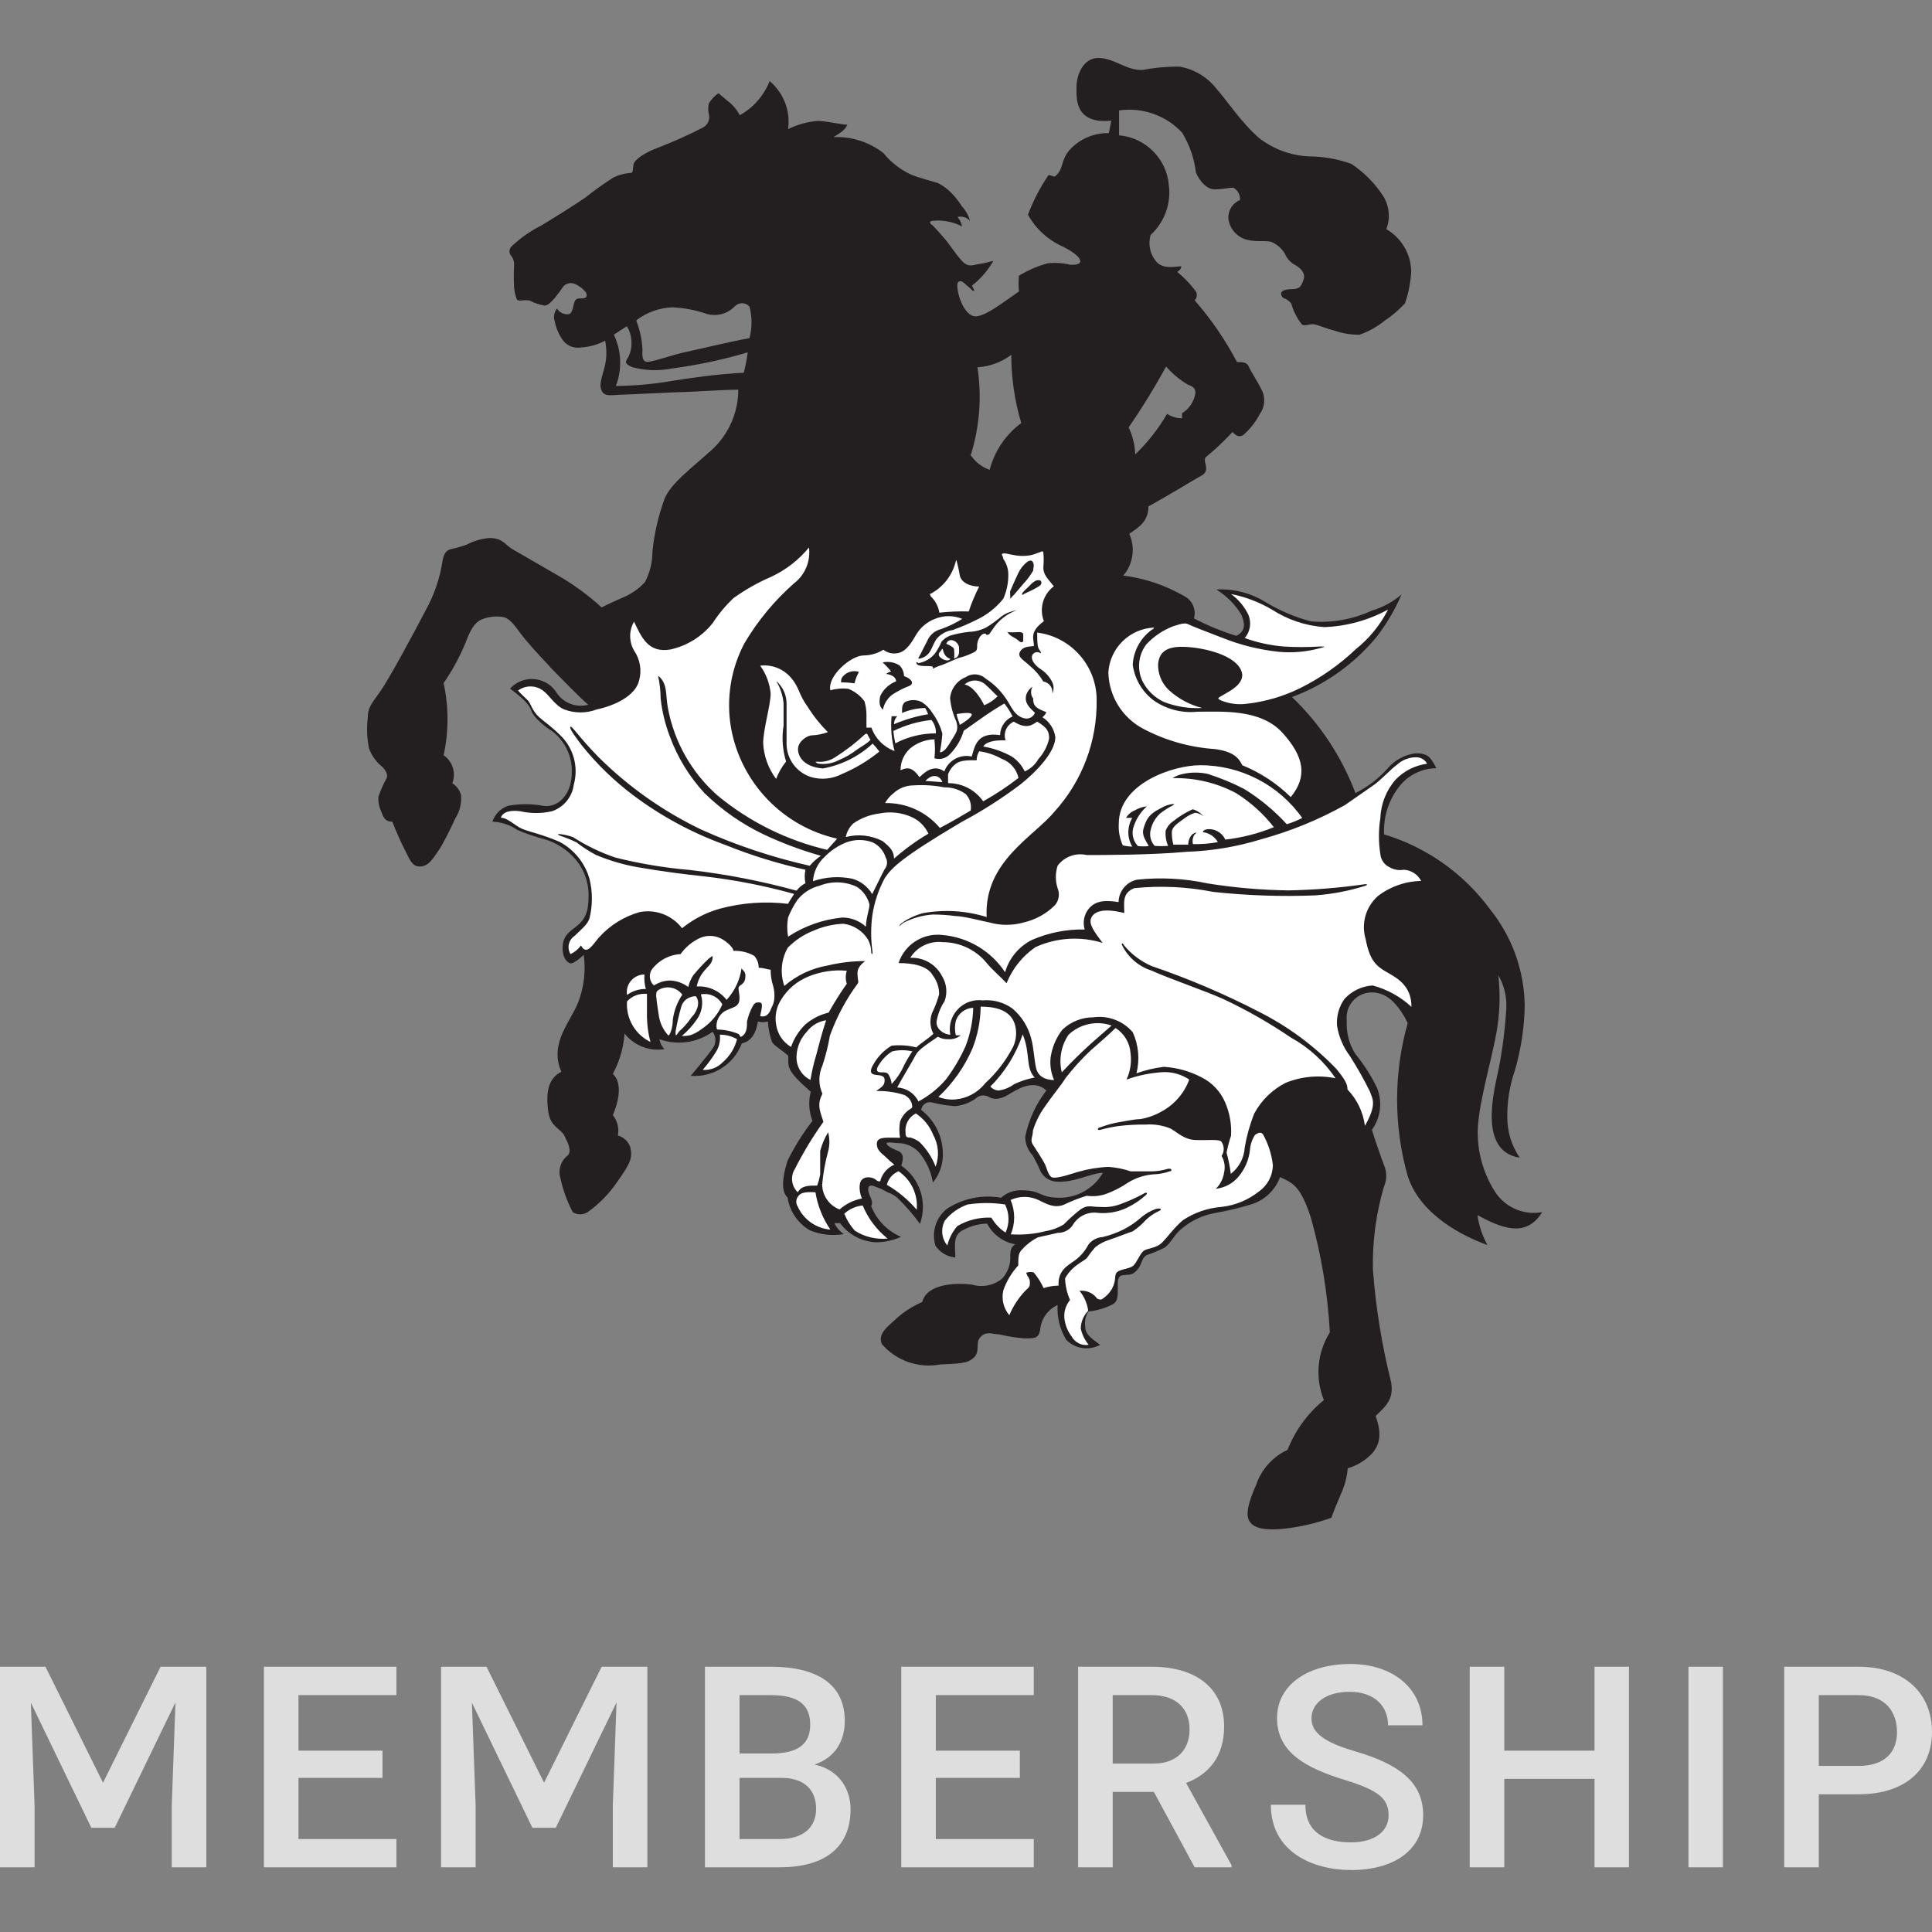
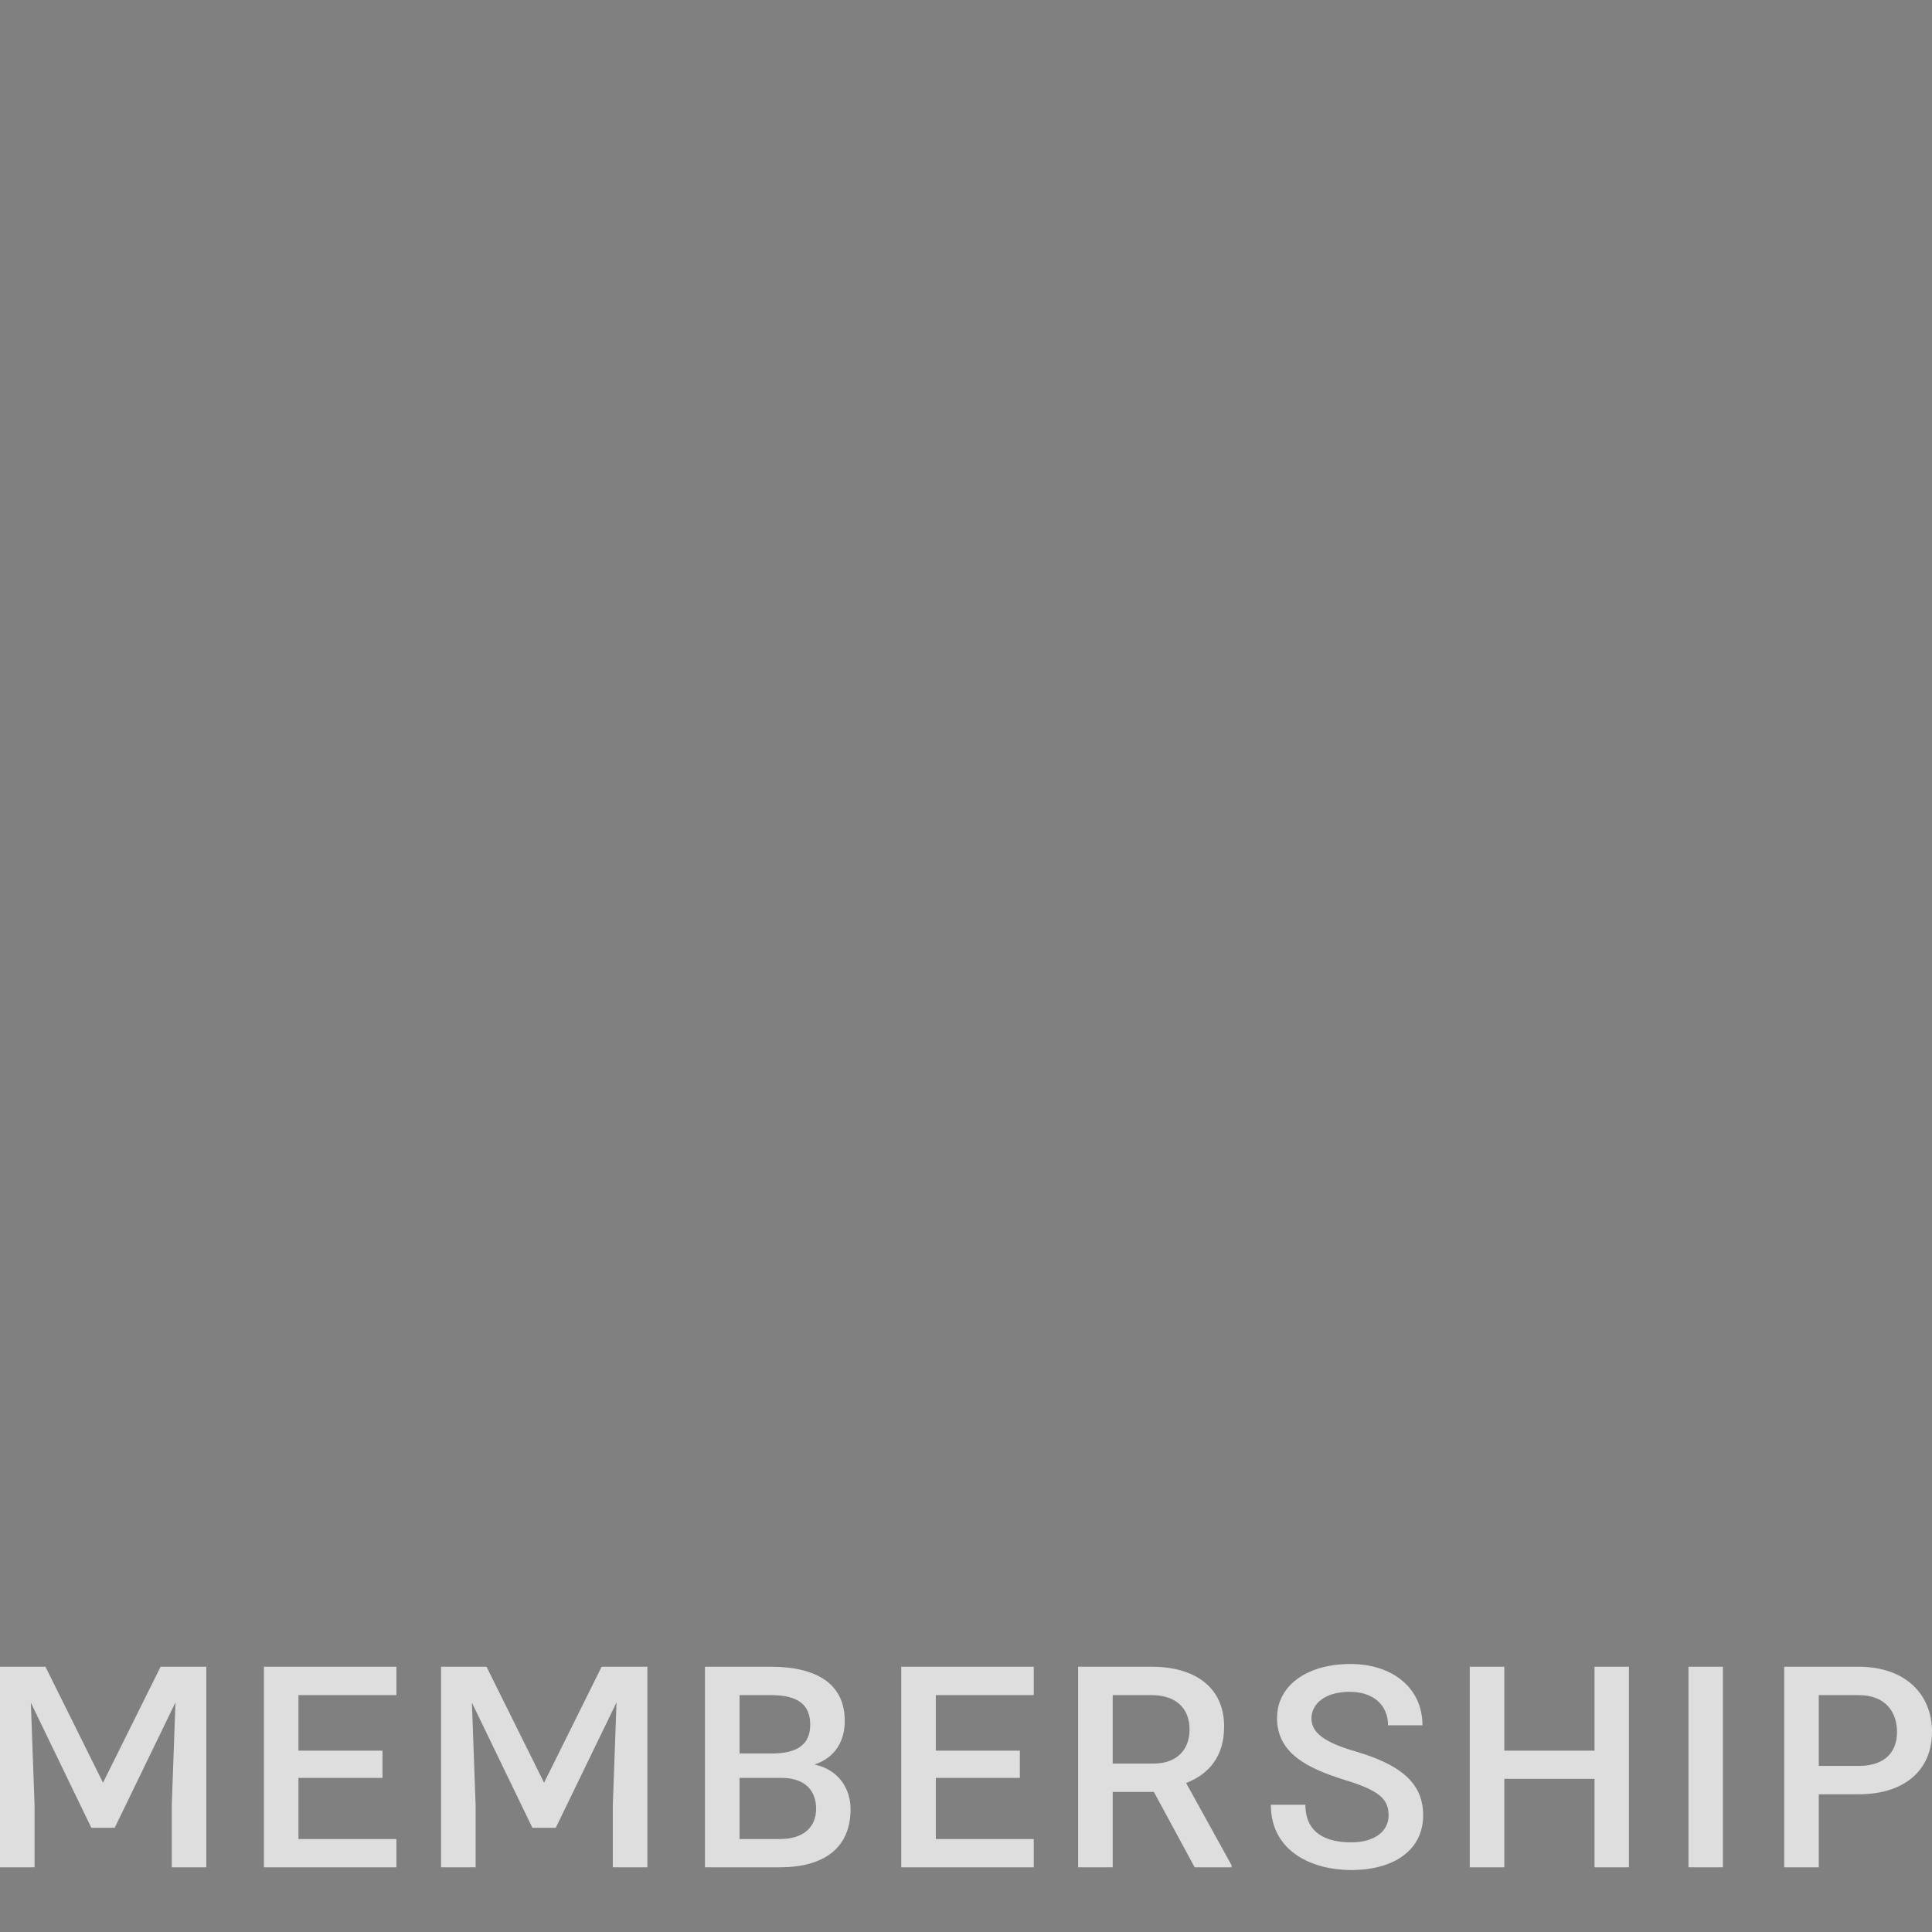
<svg xmlns="http://www.w3.org/2000/svg" clip-rule="evenodd" fill-rule="evenodd" stroke-linejoin="round" stroke-miterlimit="1.414" viewBox="0 0 100 100">
  <rect x="0" y="0" width="100" height="100" fill="#808080" stroke="none" />
  <path d="m10.679 86.27v10.38h-1.789v-3.201l.192-5.332-3.144 6.487h-1.211l-3.13-6.473.192 5.318v3.201h-1.789v-10.38h2.353l2.979 6.003 2.98-6.003zm9.839 1.469h-5.069v2.873h4.349v1.411h-4.349v3.166h5.069v1.461h-6.858v-10.38h6.858zm12.99-1.469v10.38h-1.789v-3.201l.192-5.332-3.144 6.487h-1.211l-3.13-6.473.192 5.318v3.201h-1.789v-10.38h2.353l2.979 6.003 2.98-6.003zm8.649 5.062c1.283.271 1.868 1.283 1.868 2.31 0 1.982-1.341 3.008-3.658 3.008h-3.878v-10.38h3.408c2.388 0 3.828.898 3.828 2.802 0 1.005-.463 1.896-1.568 2.26zm-2.26-3.593h-1.619v3.022h1.654c1.376 0 2.004-.491 2.004-1.49 0-1.055-.649-1.532-2.039-1.532zm.47 7.45c1.248 0 1.875-.642 1.875-1.569 0-.912-.549-1.597-1.789-1.597h-2.175v3.166zm13.14-7.45h-5.069v2.873h4.349v1.411h-4.349v3.166h5.069v1.461h-6.858v-10.38h6.858zm7.886 4.548 2.352 4.256v.107h-1.91l-2.111-3.9h-2.131v3.9h-1.79v-10.38h3.807c2.267 0 3.75 1.084 3.75 3.094 0 1.561-.798 2.474-1.967 2.923zm-3.8-4.548v3.543h2.117c1.241 0 1.861-.756 1.861-1.761 0-1.112-.713-1.782-1.961-1.782zm11.992 4.384c-1.925-.599-3.486-1.383-3.486-3.194 0-1.725 1.604-2.801 3.792-2.801 2.203 0 3.736 1.254 3.736 3.172h-1.782c0-1.005-.713-1.732-1.989-1.732-1.291 0-1.975.634-1.975 1.376 0 .762.706 1.254 2.31 1.718 2.174.648 3.472 1.547 3.472 3.293 0 1.818-1.526 2.838-3.729 2.838-2.01 0-4.156-.956-4.156-3.38h1.789c0 1.476 1.084 1.947 2.367 1.947 1.248 0 1.939-.599 1.939-1.39 0-.849-.463-1.291-2.288-1.847zm12.947-5.853h1.782v10.38h-1.782v-4.577h-4.67v4.577h-1.789v-10.38h1.789v4.342h4.67zm4.863 10.38h1.782v-10.38h-1.782zm8.805-10.38c2.403 0 3.8 1.405 3.8 3.372 0 1.961-1.397 3.23-3.8 3.23h-2.06v3.778h-1.79v-10.38zm0 5.133c1.405 0 1.989-.756 1.989-1.747 0-1.033-.584-1.917-1.989-1.917h-2.06v3.664z" fill="#dedede" />
-   <path d="m28.475 34.52c-.695-.735-1.288-1.391-1.584-1.804-.295-.412-.541-.708-.825-.773-.39-.071-.793-.027-1.158.129-.386.181-.593.618-.812 1.199-.303.733-.683 1.433-1.134 2.086.268 1.231.268 2.505 0 3.735.466.317.654.918.451 1.444.22.144.381.364.451.618.038.432-.072.862-.309 1.224-.193.437-.605 1.288-.875 1.674-.272.386-.49.772-.902.798s-.542-.296-.747-.708c-.271-.522-.512-1.06-.722-1.61-.438 0-.489-.322-.592-.568-.104-.225-.148-.473-.13-.721.11-.335.253-.657.426-.965.102-.219-.129-.516-.296-.644-.28-.243-.493-.554-.618-.902-.104-.509-.126-1.031-.065-1.546 0-.566.181-.734.644-1.391s1.674-2.898 2.358-4.212c.443-.799.74-1.672.875-2.577.078-.451.258-.541.464-.592.263-.055.521-.129.773-.219.371-.198.779-.317 1.197-.347.67 0 .8.347 1.16.566l2.228 1.288c.867.484 1.676 1.068 2.409 1.739.31-.167.721-.348 1.159-.541.412-.178.781-.442 1.083-.773.254-.484.387-1.024.386-1.572.095-.951.312-1.885.644-2.781.361-.774 1.185-1.379 2.384-2.448.9-.801 1.416-1.951 1.416-3.156-.774 0-2.576.129-3.118.129l-2.859.129c-.49 0-.902.128-1.069-.154-.167-.284-.065-.581.077-1.095.156-.5.183-1.032.077-1.547-.378.204-.795.323-1.223.349-.351.069-.713-.06-.94-.335-.225-.306-.379-.659-.451-1.032-.072-.222-.024-.466.128-.644.115.196.329.308.555.297.219 0 .257-.309.321-.567.065-.258.181-.258.438-.258.258 0 .258-.193.155-.335-.148-.18-.338-.321-.554-.412-.204-.088-.443-.036-.592.129-.138.211-.289.413-.451.606-.156.18-.349.386-.516.386-.27-.044-.53-.131-.773-.258-.157-.025-.318-.025-.476 0-.077 0-.18 0-.207-.102-.07-.195-.114-.399-.128-.605-.018-.365-.018-.731 0-1.095.018-.174-.028-.348-.128-.491-.07-.067-.11-.16-.11-.257s.04-.19.11-.257c.459-.435.979-.8 1.544-1.083.723-.438 1.675-1.03 2.293-1.456.462-.37.944-.714 1.444-1.03.272-.134.572-.214.875-.231.155 0 .104-.167.155-.439.051-.27.644-.644 1.288-.875.783-.302 1.548-.646 2.293-1.031.249-.121.383-.4.322-.67-.047-.195-.047-.397 0-.592.127-.204.292-.379.49-.516.102.091.256.194.463.387.27.194.491.451.644.748.704-.392 1.25-1.016 1.546-1.765.726.607 1.087 1.55.954 2.486.482-.241 1.007-.386 1.544-.426.439 0 1.186.194 1.521.194-.128.321-.425.451-.709.644.929-.037 1.841.256 2.576.823.382.473.867.852 1.417 1.109.451.193 1.121.347 1.418.451.258.132.492.308.695.515.204.212.386.446.542.695.194.209.336.461.412.735-.165-.175-.411-.249-.645-.194.119.141.199.31.233.491-.448-.235-.952-.338-1.456-.297-.22 0-.258.102-.13.193.13.09.426.438.684.734s.567.798.902 1.159c.335.362.605.194.811.167.274-.039.545-.1.811-.179-.282.497-.658.935-1.108 1.288l.13.258h-.104c-.103-.13-.232-.207-.425-.388-.194-.179-.361-.102-.361.091 0 .593.386 1.546.876 1.623.489.077 1.482-.708 2.319-1.288-.033-.27-.033-.542 0-.812.464-.287.968-.503 1.495-.644.387-.04.779-.014 1.158.078.258 0 .516 0 .516-.194 0-.193-.36-.476-.902-.747-.764-.34-1.397-.918-1.804-1.649.273-.727.632-1.419 1.07-2.06l.309.09c.49-.36.283-.811.772-1.379.52-.572 1.263-.892 2.036-.876l.129-.644c-1.933.193-1.803-1.198-1.803-1.751 0-.554.308-1.494 1.133-1.494s1.481.682 2.319.617c.623-.119 1.258-.175 1.893-.167.742.132 1.411.531 1.881 1.121.516.567 1.288 1.764 2.228 2.576.796.617 1.775.952 2.783.953.681.022 1.355.153 1.996.387.659.44 1.22 1.008 1.649 1.674.312.512.37 1.142.155 1.7.775.449 1.263 1.27 1.288 2.165-.028.57-.137 1.134-.323 1.674-.313.342-.668.645-1.056.902-.385.312-.821.556-1.288.721-.438.01-.875-.06-1.288-.206-.425-.103-.902-.31-1.095-.335-.193-.026-.489.129-.619 0-.247-.318-.431-.681-.54-1.068-.086-.111-.196-.199-.323-.258-.089 0-.205-.13-.205-.258 0-.129.18-.232.579-.232.4 0 .464-.168.58-.477.116-.308-.091-.566-.386-.747-.262-.13-.468-.349-.58-.618-.152-.253-.376-.455-.644-.58-.258-.128-.772 0-1.288-.128-.502-.117-.888-.523-.979-1.03-.061-.438.184-.864.593-1.032.02-.264-.117-.517-.349-.644-.179 0-.54.09-.965.09-.426 0-.774-.437-.967-.862-.086-.73-.327-1.433-.708-2.061-.831-.902-2.057-1.337-3.272-1.16v1.288c1.368.113 2.464 1.209 2.577 2.577.125.96-.227 1.923-.941 2.576-.144.483-.033 1.008.297 1.391.347.386.901.258 1.288.232 0 .129-.09.206-.207.296.337.273.64.584.902.928.147.149.147.391 0 .541.852.976 1.586 2.048 2.189 3.194.258 0 .516 0 .607.232.089.232.514.851.707 1.288.164.382.115.823-.128 1.16-.217.423-.514.799-.876 1.107-.231.129-.387 0-.541-.167-.426.459-.882.89-1.366 1.288-.154.129 0 .386 0 .567.015.162-.072.317-.219.387-.154.077-1.712 1.03-2.769 1.609 0 .773-.489 1.082-.992 1.417.325.719.204 1.564-.309 2.164 1.108.14 2.176.499 3.143 1.056.427.212.645.702.515 1.16.699.368 1.434.671 2.191.901.553-.257.411-.733.256-1.107-.324-.523-.764-.964-1.287-1.289.907-.049 1.807.185 2.575.67.725.433 1.504.763 2.319.979 1.078.092 2.162-.099 3.144-.553.568-.168 1.095-.453 1.546-.838-.335.782-.768 1.518-1.289 2.191-1.158 1.407-2.67 2.483-4.38 3.116 1.451 1.392 2.574 3.091 3.285 4.972.636-.318 1.204-.754 1.675-1.288.369-.427.883-.702 1.442-.772.644 0 .774.206 1.069.772-.706.008-1.377.318-1.841.851-.605.717-.913 1.639-.863 2.576 2.194.662 4.115 2.018 5.474 3.864 1.142 1.412 1.778 3.168 1.804 4.985-.018 1.147-.192 2.287-.516 3.388-.261.762-.392 1.564-.386 2.37-.007.758.216 1.5.644 2.125-2.216-.335-1.288-3.606-1.082-4.637.197-1.02.326-2.053.387-3.091.031-.599-.113-1.194-.413-1.713.11.974.079 1.958-.09 2.923-.167 1.031-.748 3.092-.902 4.316-.226 1.388.073 2.812.838 3.993.528.794 1.482 1.2 2.421 1.03-.863 1.417-2.228.747-3.349.155.078.541.254 1.065.516 1.545-1.289-.463-3.479-1.57-4.123-3.567-.734-2.59-.734-5.333 0-7.923-.644-1.288-1.288-1.584-1.867-1.584h-.01c-.709.006-1.288.591-1.288 1.299 0 .053.003.105.009.157-.035.596.114 1.19.426 1.7.443.543.823 1.135 1.133 1.765.3.724.203 1.555-.257 2.19.128.424.424 1.288.617 1.803.165.369.165.791 0 1.16-.403 1.38-.594 2.813-.566 4.251.145 1.967.46 3.921.94 5.835.168.939-.321 1.288-.798 1.764.386 1.082.128 1.545-.155 1.907-.348.379-.795.655-1.288.798-.033.38-.119.753-.258 1.108-.129.322-.386.876-.592 1.455-.791.284-1.613.474-2.448.567-.94.091-1.507 0-1.765-.348-.256-.347-.089-1.005.323-1.931.272-.797.859-1.449 1.623-1.804.395-1.006 1.042-1.893 1.88-2.577-.463-1.149-.348-2.452.309-3.502-.107-2.006-.435-3.993-.979-5.926-.54-1.675-.94-1.804-1.596-2.113-.252.682-.811 1.207-1.507 1.417-.625.19-1.262.341-1.907.451-.618.118-1.194.393-1.674.799-.388.296-.567.772-.902.991-.301.148-.611.277-.928.386-.284.181-.219.49-.489.774-.271.284-.387.219-.709.258-.322.038-.283.321-.283.695 0 .373 0 .644-.233.798-.399.212-.837.343-1.288.387-.146.229-.206.504-.167.773 0 .387.258.58.773.954-.574.315-1.293.209-1.752-.258-.33-.542-.489-1.171-.45-1.804-.513.233-.858.728-.902 1.288-.09.464-.297.439-.837.439-.434-.039-.864-.108-1.288-.207-.323 0-.645-.193-.954.129s0 .734-.348 1.069c-.347.335-.812.309-1.752.361-1.119.209-2.27-.194-3.014-1.056-.193-.451.129-.773.645-1.224.419-.401.908-.724 1.442-.953.258-.993 1.842-.993 2.576-.902.532.16 1.111.049 1.546-.296.306-.321.465-.755.438-1.198 0-.348.09-.49.258-.593-.625-.11-1.164-.506-1.456-1.069-.418.007-.828.113-1.198.309-.605.258-.451.837-.451 1.442-.42-.035-.801-.264-1.03-.618-.205-.682.019-1.424.567-1.88.832-.557 1.848-.77 2.833-.593.291-.265.676-.404 1.07-.386 1.056 0 .863.386 1.983.386.914-.006 1.759-.497 2.216-1.288-.618 0-1.507.542-2.448.451-.326-.034-.616-.227-.772-.516-.123-.286-.26-.565-.412-.837-.247-.261-.385-.606-.388-.965.178-.872.553-1.692 1.095-2.397-.682-.643-1.597 0-1.995.232-.4.232-.709.258-.979.104-.224-.134-.513-.097-.696.089-.313.219-.677.352-1.057.386-.405-.027-.806-.091-1.198-.193-.034-.008-.069-.012-.103-.012-.229 0-.423.173-.451.4.69.53 1.102 1.345 1.121 2.214.025.561-.159 1.113-.516 1.547-.089-.558-.324-1.083-.682-1.521-.247-.292-.598-.477-.979-.514-.283 0-.708-.091-.734 0-.026.09.232.257.567.386.335.128.309.412.193.772.967.666 1.366 1.91.966 3.014-.332-.46-.702-.891-1.108-1.287-.149-.156-.335-.271-.541-.335-.225-.131-.462-.239-.708-.322-.386-.154-.36.193-.258.437.103.246.193.388.091.593.282.713.839 1.285 1.545 1.585-.404.184-.844.28-1.287.283-.741-.031-1.429-.396-1.869-.992h-.296c.11.229.279.426.489.567-.589.103-1.198.036-1.751-.193-.626-.36-1.053-.987-1.159-1.701-.451-.386-.13-1.507 0-1.905.359-.729.791-1.42 1.288-2.062-.185-.481-.217-1.008-.09-1.507-1.289-1.121-1.16-1.289-1.16-1.854-.258-.258-.721-.516-.837-.709-.125-.344-.199-.705-.219-1.07-.17.043-.347.043-.516 0-.128.735-.412 1.031-.837 1.134-.405 1.083-1.488 1.77-2.64 1.675.219-.258.94-1.134 1.133-1.418.19-.255.19-.608 0-.863-.799.574-1.831.719-2.756.386.034.194.124.373.258.516-.783.122-1.573-.188-2.062-.811-.051.73-.257 1.442-.605 2.086.541.516.258 1.546 0 2.139.237.296.332.684.258 1.056.302.08.545.308.644.605.128.567 0 .837-.684 1.804-.395.581-.888 1.091-1.455 1.507-.238.197-.578.218-.837.051-.296-.56-.512-1.158-.645-1.777-.124-.429.031-.892.388-1.16.219-.258 0-.644-.168-1.004-.168-.361-.722-.464-.838-1.224-.154-1.03 0-1.777.67-2.1-.643-1.481.476-2.576.876-3.606.298-.779.396-1.621.284-2.447-.193.179-.567.489-.709.437-.142-.051-.386-.258-.386-.772 0-1.288 1.339-.8 1.339-2.577.049-.751-.201-1.492-.695-2.06-.413-.472-.948-.821-1.546-1.006-.494-.124-.976-.287-1.443-.489-.379-.263-.827-.411-1.288-.425.125-.388.427-.693.812-.824.596-.109 1.207-.109 1.804 0 .721.128 1.493-.516 1.493-1.727.026-.828-.348-1.62-1.004-2.126-.322-.193-.979-.707-1.096-1.081-.116-.373-.592-.747-1.095-1.133.289-.316.697-.496 1.124-.496.496 0 .963.243 1.247.65.34.575 1.028.856 1.675.683-.516-.451-1.288-1.249-2.009-1.984l.037.026zm3.298-17.197c.398.833.435 1.793.104 2.654.967-.008 1.931-.094 2.884-.258.774-.129 2.577-.386 3.737-.424.088-.349.157-.702.205-1.058-1.289.384-2.608.664-3.942.838-.683.136-1.389.109-2.06-.077-.387-.193-.347-.258-.18-.515.141-.287.194-.61.154-.928-.022-.238-.102-.468-.232-.669zm1.16-.721c.188.473.296.974.321 1.481 0 .194-.077.682.297.645.373-.04 1.366-.387 1.868-.491.502-.102 2.472-.579 3.374-.733.14-.536.14-1.1 0-1.636-.098-.111-.238-.174-.386-.174-.147 0-.288.063-.386.174-.368.374-.911.522-1.418.386-.58-.203-1.188-.32-1.803-.347-.66.026-1.298.251-1.829.644zm17.286 6.917c.234.372.589.655 1.004.799.254-.97.832-1.825 1.637-2.422-.342-1.145-.516-2.334-.516-3.529-.509.38-1.117.604-1.751.644.229 1.509.115 3.05-.335 4.508zm8.192-1.417c.213.444.332.927.349 1.417.644-.62 1.199-1.326 1.648-2.099.229.15.499.23.773.231v-.258c.375-.232.631-.618.695-1.056 0-.258-.167-.347-.386-.425-.425-.251-.808-.568-1.133-.94-.59 1.08-1.235 2.129-1.932 3.144z" fill="#231f20" />
-   <path d="m59.623 60.63h-1.096c-.374-.128-.763-.206-1.158-.232-.533.023-1.061.11-1.572.258-.361.103-1.211.412-1.391.258-.181-.155-.22-.477-.348-.709-.129-.232-.426-.709-.593-.953-.167-.245 0-.412 0-.735.134-.438.339-.851.606-1.223.347-.515.901-1.186 1.094-1.507.391-.506.823-.981 1.288-1.417.297-.258 1.005-.876 1.289-1.16.446.284.733.762.773 1.288.065.471-.006.949-.206 1.379.63-.225 1.289-.355 1.958-.386.458-.003.907.132 1.288.386-.26.712-.775 1.304-1.444 1.661-.338.193-.709.324-1.093.387-.297 0-.902.129-1.289.194-.263.058-.521.135-.773.231-.129 0-.219.18 0 .129.305-.084.614-.149.927-.193.47-.058.943-.085 1.417-.078.44-.033.881.038 1.288.206.388.219.696.567 1.288.593.593.026 1.289-.065 1.353.103.147.217.147.503 0 .721.153.26.199.569.129.863-.048.319-.196.612-.426.837.465-.05.891-.281 1.186-.643.324-.39.524-.864.579-1.366.02-.275.109-.541.258-.773.13-.102.335-.206.438 0 .259.481.425 1.005.49 1.546-.002.543-.266 1.052-.709 1.366-.565.453-1.249.735-1.97.811-.704.058-1.383.292-1.972.682-.463.388-.772.851-1.081 1.16-.31.309-.773.284-.966.438-.193.155-.348.618-.541.773-.194.154-.684.168-.838.335-.155.168 0 .386-.258.863-.132.222-.317.408-.541.54-.103 0-.205 0-.282-.128-.215-.238-.532-.358-.851-.322.243.295.4.652.451 1.031-.242.248-.38.579-.386.926.071.308.211.594.412.839-.352.058-.705-.113-.877-.426-.221-.287-.355-.631-.386-.992-.019-.328.087-.65.297-.902-.156-.354-.243-.734-.258-1.12.149-.27.356-.502.605-.683.155-.128.412-.258.516-.36.134-.197.28-.387.438-.568.217-.173.468-.305.734-.386.386-.128 1.03-.386 1.21-.437.252-.169.482-.368.683-.593.171-.166.366-.306.58-.412.36-.155.155-.207-.064-.155-.274.095-.525.239-.748.425-.284.254-.6.471-.94.644-.341.168-.7.297-1.069.386-.289.017-.558.158-.735.387-.17.332-.417.619-.721.837-.36.258-.875.516-.824 1.288-.262.005-.523.049-.773.13-.136-.292-.309-.565-.515-.812-.11-.029-.225-.029-.335 0-.11.028 0 .077 0 .168.114.125.161.297.129.463 0 .128-.091.181-.206.296-.361.372-.65.809-.85 1.288-.301-.357-.416-.835-.31-1.288.167-.478.429-.916.773-1.287 0-.451 0-.645.22-.851.226-.251.496-.455.798-.605l1.03-.232c.335.007.649-.172.812-.465.28-.425.786-.647 1.288-.566.499.041 1.001-.048 1.456-.258.366-.172.705-.398 1.004-.669.129-.129 0-.156-.128-.065-.345.191-.702.354-1.069.49-.366.157-.764.224-1.16.193-.515 0-.644-.129-1.031.128-.305.239-.592.497-.863.774-.284.175-.598.292-.927.347-.588.152-1.197.209-1.803.168l-.026.025c.25-.574.25-1.228 0-1.802.457-.214.986-.214 1.443 0 .451.218.798.425 1.288.257.39-.19.795-.349 1.211-.476.319.046.645.018.953-.078.429-.152.836-.36 1.21-.619.392-.236.833-.377 1.289-.412.286-.007.568-.06.837-.154.129 0 .155-.181-.103-.129-.263.08-.536.124-.811.129zm-7.6 1.713c-.641-.097-1.292-.097-1.933 0-.466.16-.878.45-1.185.837-.222.415-.171.925.129 1.288.088-.37.266-.716.515-1.005.533-.315 1.147-.468 1.765-.437.181.311.431.577.734.772.211-.464.201-.998-.025-1.455zm-7.369.052c.276.671.721 1.26 1.288 1.712-.597.06-1.196-.085-1.7-.411-.231-.258-.414-.555-.54-.877.263-.241.598-.39.952-.424zm-3.349.077c-.12-.16-.12-.381 0-.541.104-.154.258-.258.902-.219.113.693.377 1.353.773 1.932-.725-.06-1.364-.503-1.675-1.16zm5.192-1.842c-.297.124-.518.383-.593.696.583.338 1.106.775 1.545 1.288.074-.789-.292-1.558-.952-1.997zm-.348-23.559c-.058.605-.005 1.215.154 1.802-.56-.204-1-.649-1.198-1.211h-.257v-.67c-.001-.235-.036-.469-.104-.695-.212-.29-.502-.514-.837-.644-.311-.037-.627-.011-.927.078-.168-.734 1.069-1.804 1.713-1.804.364-.003.72-.105 1.03-.296.218.171.504.233.774.168.438-.091.721-.606.927-.954.222-.371.562-.657.966-.811.453-.189.964-.189 1.417 0-.345.215-.712.392-1.095.528-.326.077-.595.308-.721.618-.142.27-.284.554-.347.682-.065.13-.169.233-.065.233.618-.129.618-.605.875-.992.208-.27.514-.445.851-.49.413-.148.817-.32 1.211-.516.551-.255 1.036-.634 1.416-1.107.18-.406.268-.844.258-1.288-.007-.277-.097-.546-.258-.773 0-.155-.167-.257 0-.283.168-.026.542.128.966.128.279.011.557-.041.811-.154.091 0 .297-.181.297 0 .021.232.021.463 0 .696-.025.451.245.644.541 1.03-.556.416-.769 1.157-.515 1.804-.772.579-.516.901-.516 1.288-.244.038-.566.012-.721.296-.154.284.207.438.516.735.275.227.508.499.691.806.297.045.507.325.468.624.084-.185.084-.397 0-.581-.135-.279-.345-.515-.605-.682-.349-.232-.516-.516-.438-.721.046-.099.146-.162.255-.162.046 0 .091.011.131.032.091.065.091 0 0-.128-.09-.13-.129-.219-.129-.902l-.012-.013c1.763.209 3.103 1.728 3.091 3.504.029 2.131-.754 4.195-2.189 5.771-1.058 1.288-3.646 2.575-3.505 5.449-1.058-.329-2.18-.4-3.271-.207-.402.103-.782.278-1.121.516-.154.128-.207.257.065 0 .478-.253 1.004-.402 1.544-.439.389 0 .777.026 1.16.078.426 0 1.366.257 1.777.335.574.16 1.18.16 1.753 0 .62-.142 1.186-.453 1.635-.902.203-.245.253-.583.13-.876-.119-.377-.119-.782 0-1.159.346-.468.94-.687 1.507-.555.772 0 3.387 0 5.152-.167 1.311-.043 2.61-.259 3.864-.644 1.518-.414 2.98-1.011 4.354-1.777.516-.361 1.108-.773 1.481-1.031.374-.258.902-.837 1.211-1.056.267-.246.616-.384.979-.386.241-.006.465.124.58.335-.617.081-1.189.367-1.623.812-.489.552-.771 1.258-.798 1.995-.099.624-.099 1.258 0 1.881.03.291.211.546.476.67.221.129.482.174.735.129.382.018.726.24.901.58-.806.013-1.587.284-2.229.773-.636.554-.889 1.434-.644 2.241.207 1.068.516 1.378 1.082 1.7.567.322 1.288.709 1.288 1.803-.569-.528-1.259-.908-2.009-1.107-.557.034-1.079.283-1.456.695-.288.403-.425.896-.386 1.391.09.571.32 1.111.67 1.572.375.591.72 1.201 1.03 1.829.13.387.386.645-.258 1.778-.09-.708-.406-1.368-.901-1.881 0-.284-.129-.515-.58-1.069-1.162-1.207-2.521-2.209-4.019-2.962-1.786-.922-3.637-1.709-5.539-2.358-.548-.237-1.033-.599-1.416-1.056-.103-.193-.168-.104-.103 0 .31.612.852 1.077 1.507 1.288 1.03.463 2.833 1.068 3.735 1.482 1.21.568 2.374 1.232 3.478 1.983.929.511 1.724 1.235 2.319 2.112-.863-.178-1.759-.098-2.576.232-.697.352-1.268.91-1.636 1.598-.224.565-.388 1.152-.49 1.751-.03.539-.293 1.037-.721 1.366-.045-.371-.118-.737-.219-1.096.058-.295.135-.589.231-.875.037-.596-.069-1.192-.309-1.739-.242-.561-.676-1.018-1.223-1.288-.603-.317-1.266-.501-1.945-.542-.484.059-.959.172-1.418.335.18-.709.112-1.459-.193-2.125-.501-.588-1.27-.88-2.035-.773-.599-.001-1.176.23-1.61.645-.325.42-.532.916-.606 1.442-.043.396.02.795.181 1.16-.451 0-.824-.181-.928-.605-.102-.426-.128-1.095-.257-1.546-.156-.603-.493-1.143-.966-1.547-.447-.324-.996-.476-1.546-.425-.065-.008-.13-.012-.195-.012-.826 0-1.507.68-1.507 1.507 0 .095.009.19.027.283-.257 0-.772-.257-.707-.708.065-.368.205-.719.412-1.031.156-.426.108-.901-.13-1.288-.311-.615-.96-.99-1.649-.953.353-.572 1.008-.889 1.675-.812.861-.002 1.682.375 2.241 1.03.258.335.774.774 1.07 1.096.303-.757.823-1.407 1.495-1.868 1.092-.497 2.33-.575 3.477-.219-.412-.553-.735-.967-.593-1.288.142-.323.593-.541 1.714-.258 0-.514-.129-1.03.515-1.288 1.363-.138 2.74-.073 4.084.193 1.752.191 3.519.251 5.281.181.874-.063 1.739-.228 2.575-.49.258-.089 0-.103-.077-.077-1.281.18-2.571.284-3.864.309-1.407-.018-2.81-.138-4.199-.361-1.201-.259-2.436-.324-3.658-.193-.547.117-.944.6-.953 1.159-.683-.103-1.186-.089-1.546.348-.242.3-.319.701-.207 1.07-.938-.019-1.87.166-2.73.54-.677.339-1.182.947-1.391 1.674-.732-1.109-1.935-1.822-3.26-1.931-.997-.109-1.943.501-2.254 1.455.721 0 1.495.129 1.777.644.211.279.324.617.323.967-.074.282-.173.558-.296.823-.206.382-.206.844 0 1.225-.258.257-.773.566-.876.708-.421-.107-.857-.138-1.288-.091-.371.221-.681.531-.902.902-.231.361-.219.542 0 .593s.541 0 .541.284c0 .283-.129.347-.437.567.492-.014.985.056 1.454.205.185.086.325.245.388.439 0 .103.102.205-.091.296-.237.151-.419.379-.516.644-.047.277-.047.56 0 .837-.618 0-1.158-.077-1.197.258-.038.335.193.514.425.708.149.152.309.294.477.425-.336.145-.594.427-.709.774 0 .154-.168.089-.258 0-.089-.091-.489-.22-.708 0-.219.218-.104.772 0 .977-.43.082-.831.278-1.16.567-.535-.203-.893-.715-.901-1.288.051-.579.154-1.152.308-1.712.087-.325.087-.667 0-.993-.183.301-.322.626-.411.967v1.224c-.037.193-.088.382-.154.566-.451 0-.812 0-1.005.348-.328-.311-.393-.814-.155-1.198.431-.853.926-1.671 1.481-2.448-.193-.605-.335-.901-.051-1.454-.209-.463-.209-.994 0-1.456.167-.506.298-1.022.386-1.546.347-.967.833-1.878 1.443-2.705.064-.104 0-.155 0-.323 0-.167-.129-.463.387-.837-.66-.001-1.317.077-1.958.232-.825.143-1.596.509-2.229 1.056-.229-.656-.163-1.38.18-1.983.375-.383.828-.682 1.327-.877.488-.216 1.012-.338 1.545-.36.537.065 1.014.374 1.289.837.091.181.144.378.155.581 0 .205.09.205.063 0-.086-.625-.086-1.257 0-1.881.104-.668.322-1.313.644-1.907.349-.516.812-1.03 3.995-2.911 1.058-.563 2.07-1.21 3.026-1.933.811-.644 1.804-1.674 1.804-2.447-.061-.425-.306-.802-.67-1.03.09-.066.161-.155.205-.258-.347-.154-.707-.232-.682-.709-.135-.179-.147-.424-.031-.617-.154.101-.27.25-.329.424-.091.361.063.579.451.928-.078.209-.296.334-.516.296-.579-.115-.721-.682-1.03-1.094-.268-.386-.61-.714-1.005-.967-.282-.262-.712-.294-1.03-.077-.456.181-.771.606-.812 1.095.039.414.148.819.322 1.198.129.437 0 .567-.233.953-.231.386-.398.644-.617.644.061-.32.104-.641.129-.967-.105-.384-.28-.746-.516-1.068-.139-.229-.328-.423-.554-.567-.272-.134-.591-.134-.863 0-.154.142-.154.245-.154.567.378-.161.785-.249 1.198-.258.057.104.109.212.154.322-.607.101-1.199.274-1.765.516-.006-.155.055-.305.168-.412h-.296zm1.249 20.557c.407.268.723.654.902 1.108.28.506.326 1.107.128 1.649-.186-.486-.476-.926-.849-1.287-.138-.097-.29-.171-.451-.22-.181 0-.258 0-.258-.257-.046-.401.159-.791.516-.979zm-.94-1.339c.463.027.879.304 1.082.721.537-.286 1.019-.671 1.416-1.133.412-.541.758-1.131 1.032-1.753.238-.626.369-1.288.386-1.958-.415.011-.78.287-.902.684-.057.241-.057.493 0 .734.087.007.171.007.258 0-.18.15-.411.223-.644.205-.189.009-.377-.036-.542-.128-.721.49-1.03.709-1.158.966-.13.258-.644 1.095-.941 1.648zm4.289-4.186c.593 0 1.52.09 1.778.902.114.382.086.794-.077 1.158-.367.718-.86 1.364-1.456 1.907-.377.48-.937.784-1.546.837-.298.022-.597-.022-.876-.128.754-.708 1.355-1.563 1.765-2.513.269-.686.412-1.414.425-2.151zm2.19 1.442c.412.992.128 1.714.618 2.228-.37.068-.73.185-1.069.348-.235.173-.509.284-.798.322-.165-.004-.32-.079-.425-.205.76-.76 1.333-1.686 1.674-2.705zm-5.714.875c-.158.231-.302.473-.43.722-.157.359-.374.686-.644.966-.01-.153-.055-.302-.129-.438-.078-.167-.18-.167-.438-.167s-.219-.205-.091-.386c.172-.281.405-.519.683-.696.345-.083.704-.084 1.049-.001zm-5.273 1.476c-.461-.224-.746-.704-.722-1.217.016-.481.209-.94.542-1.288.241-.316.597-.524.991-.581-.219.645-.412 1.418-.515 1.804-.129.421-.227.85-.296 1.282l.013.007h-.014zm13.01-.393c.494-.528 1.008-1.035 1.545-1.519l1.031-.902c-.772-.271-1.635-.087-2.229.476-.387.574-.513 1.286-.347 1.958zm-17.699-1.932c.033.317-.044.635-.219.902-.199.317-.423.619-.67.902.384.031.763-.112 1.031-.387.365-.314.627-.732.746-1.199-.273-.16-.585-.24-.902-.231zm9.962.849.007-.012v.013zm-6.278-.231c.15-.437.402-.836.734-1.159.348-.3.764-.513 1.211-.618.288-.515.6-1.014.94-1.495-.071-.217-.071-.452 0-.67-.675-.064-1.356.038-1.983.297-.589.237-1.086.657-1.417 1.198-.244.382-.337.842-.258 1.288.067.484.352.912.773 1.159zm-8.489-2.37c-.07.885.413 1.726 1.211 2.112-.112-.42-.173-.853-.18-1.288v-1.198c-.386-.043-.769.101-1.031.386zm4.637 1.417c-.051-.358.117-.713.426-.901.386-.194.592-.194.707-.413.116-.219 0-.593 0-.773s.297-.155.349-.515c.051-.361-.129-.387-.193-.515-.086.611-.356 1.182-.774 1.635-.367-.474-.947-.735-1.545-.695.06-.317.207-.611.425-.849.18-.22.347-.323.387-.568.037-.244 0-.155-.219 0-.273.265-.531.545-.774.838-.119.185-.207.39-.258.605-.28-.208-.617-.325-.965-.335-.289.011-.57.1-.812.258-.223-.203-.277-.536-.128-.798.351-.489.907-.792 1.507-.825.245-.345.573-.624.953-.812.357-.175.776-.175 1.133 0 .361.193.67.516.644.644.378-.018.754.071 1.082.258.153.169.236.39.232.618.258 0 .412.077.619.103-.002.285.042.567.128.837.056.201.078.41.065.619-.01.181-.063.358-.154.514-.053.156-.181.49-.516.439-.091 0-.065 0 0-.335s0-.386-.128-.386c-.13 0-.22 0-.335.219-.131.242-.226.503-.284.772 0 .232 0 .554-.206.721-.207.168-.091 0-.258-.089-.34-.137-.702-.211-1.069-.22zm-.811-1.752c.133.439.051.917-.219 1.289-.218.317-.478.602-.774.849.335 0 .555 0 1.121-.424.429-.308.768-.727.979-1.211-.218-.399-.676-.61-1.121-.516zm-2.319.129c0-.284 0-.31.219-.424.399-.181.874-.057 1.134.295-.26.387-.428.828-.49 1.289 0 .425-.154.823-.232.823-.26-.278-.43-.628-.489-1.004-.09-.566-.13-.85-.13-.979zm2.035-.052s-.567 0-.734.542c-.123.424-.22.854-.296 1.288 0 .258 0 .258.181 0 .244-.216.461-.464.643-.735.194-.18.515-.708.232-1.081zm-2.57-.373c-.348-.004-.689.104-.972.309-.008-.049-.012-.098-.012-.147 0-.496.405-.905.901-.909h.013c-.021.251.003.505.07.747l.019.001-.012.025zm.638-16.191c.082.381.126.768.129 1.158.073.661.228 1.31.464 1.933.399 1.097 1.012 2.104 1.804 2.962.897.876 1.933 1.599 3.065 2.139.956.45 1.946.821 2.963 1.107-.217.145-.411.318-.58.516-1.926-.433-3.803-1.059-5.604-1.869-1.981-.948-3.788-2.224-5.346-3.774-1.03-1.056-1.39-1.661-1.442-1.545-.051.116.335.605.593.954.773.966 1.665 1.832 2.653 2.576 1.452 1.09 3.058 1.958 4.766 2.575 1.348.545 2.74.976 4.16 1.289-.052.228-.052.466 0 .695-.18.094-.338.226-.463.387-1.808-.495-3.651-.853-5.513-1.069-1.304-.111-2.596-.327-3.865-.644-.77-.262-1.505-.616-2.189-1.056-.374-.142-1.03-.232-.683-.078.295.096.583.212.863.348.311.242.644.457.992.644.703.297 1.438.513 2.19.644 1.154.198 2.314.357 3.478.477 1.554.181 3.092.483 4.599.902-.078.154-.232.347-.309.514-1.191-.145-2.399-.058-3.556.258-.705.201-1.363.543-1.932 1.005-.511-.671-1.362-.997-2.19-.837-.803.225-1.526.672-2.087 1.288-.309.335-.657 1.017-.953.438-.14.193-.326.348-.542.451-.196-.316-.103-.736.207-.94.438-.426.644-.567.772-.902.168-.677.168-1.384 0-2.061-.236-.818-.794-1.506-1.544-1.907-.877-.386-1.611-.528-1.958-.683-.349-.154-.735-.566-1.083-.566.104-.335.555-.399 1.006-.335.539.12 1.096.12 1.635 0 .61-.203 1.052-.74 1.133-1.378.259-.925-.02-1.921-.721-2.577-.412-.412-.696-.593-1.056-.902-.361-.309-.463-.747-.593-.875-.128-.129-.386-.36-.515-.516.381-.285.908-.285 1.289 0 .335.245.63.786 1.107.979.539.203 1.135.203 1.674 0 .902-.193 1.984-.683 2.191-1.481.154-.536.059-1.113-.258-1.572-.266-.461-.266-1.032 0-1.493.386.798.721 1.635 1.881 1.442.864-.191 1.637-.673 2.189-1.365.305-.47.665-.902 1.069-1.289.619-.444 1.284-.82 1.984-1.12.748-.353 1.408-.868 1.932-1.507.092.711-.203 1.419-.772 1.855-1.018.896-1.888 1.948-2.577 3.117-.704 1.344-.944 2.884-.683 4.379.513 2.83 2.681 5.09 5.488 5.72-.13.167-.386.425-.516.579-2.08-.488-4.019-1.448-5.667-2.807-1.346-1.183-2.254-2.786-2.577-4.548-.128-.682 0-1.223-.476-1.635zm6.725 13.486c.841-.553 1.805-.893 2.807-.992.453 0 .89.17 1.223.477 0-.439.207-1.005.181-1.16-.094-.371-.324-.693-.644-.902-.607-.29-1.308-.313-1.932-.063-.46.111-.868.375-1.159.746-.19.283-.35.586-.476.902-.058.328-.058.664 0 .992zm1.288-2.873c.654-.224 1.357-.268 2.035-.128.434.122.803.409 1.03.798.258-.514.515-1.056.644-1.288.146-.175.166-.423.052-.619-.107-.338-.35-.618-.67-.772-.441-.163-.925-.163-1.365 0-.422.168-.804.422-1.121.747-.358.326-.575.78-.605 1.262zm1.701-2.286c.051-.269.186-.515.385-.702.402-.28.867-.457 1.353-.516.549-.113 1.12-.054 1.635.168.4.169.722.482.902.876-.631.373-1.227.804-1.778 1.288-.026-.36-.115-.516-.591-.902-.588-.304-1.267-.379-1.906-.212l-.001.007h-.026zm23.623-.986c-1.21-1.714-3.183-2.734-5.281-2.73-1.418 0-4.213.953-4.213 3.014-.026.389.045.779.207 1.133.161.038.323.06.488.065-.268-.457-.268-1.025 0-1.482-.106-.012-.214-.012-.321 0 .097-.175.252-.311.438-.386.198-.116.416-.19.644-.219-.307.272-.538.618-.67 1.005-.147.361-.066.777.206 1.056.184.018.37.018.554 0-.128-.283-.386-.541-.258-.94.13-.399.219-.695.902-1.03.18-.11.383-.181.593-.207.128 0 .103 0 0 .077-.228.115-.444.253-.644.412-.234.214-.4.492-.477.8-.095.305-.021.639.193.876.233.018.464.018.696 0-.104-.244-.148-.509-.129-.774.077-.212.222-.393.412-.514.303-.246.636-.449.992-.607.217.062.41.187.554.361-.123-.105-.277-.168-.438-.18-.22.077-.424.19-.605.335-.335.232-.593.426-.593.67-.001.218.024.434.077.644h.774c0-.258.128-.516.309-.593.179-.077.102 0 0 .091-.083.144-.107.315-.065.476.431.011.864-.024 1.288-.103-.161-.285-.449-.476-.773-.515 0-.09.129-.167.387-.155.336.026.633.234.772.541.863-.1 1.708-.316 2.512-.644-.545-.698-1.207-1.295-1.958-1.765-1.009-.536-2.141-.803-3.284-.772.164-.109.347-.182.54-.219.425-.093.864-.093 1.288 0 .643.207 1.268.464 1.868.772.82.504 1.566 1.12 2.216 1.83.276-.083.543-.191.799-.323zm-21.589-.772c1.09-.022 2.133.452 2.834 1.288.515-.258 1.287-.722 1.596-.902.051-.308-.043-.622-.256-.85-.322-.234-.711-.357-1.109-.348-.522-.103-1.053-.138-1.584-.103-.391-.002-.769.146-1.056.413-.166.132-.307.293-.413.476zm3.272-1.03c.718-.002 1.393.35 1.803.94.64-.356 1.252-.761 1.829-1.212-.103-.458-.434-.832-.876-.991-.358-.202-.751-.333-1.159-.386-.087.139-.132.299-.129.463-.515 0-.85 0-1.094.193-.179.139-.314.327-.388.542v.412zm10.639-8.013c-.644.415-1.052 1.116-1.095 1.881.1.747.5 1.422 1.109 1.867.656.449 1.451.65 2.241.567 1.288 0 3.272-.155 4.405 1.096 1.133 1.249 1.288 2.267.425 3.323-.721-.709-1.574-1.269-2.511-1.649-.181-.386-.465-.709-1.418-.837-1.282-.085-2.532-.436-3.67-1.031-1.106-.565-1.815-1.695-1.842-2.937.074-1.256 1.099-2.264 2.356-2.318zm-10.948 7.96c-.091-.282-.464-.514-.877-.063zm-9.43-6.028c.611-.074 1.219.169 1.611.644.438.516.361.825.863 1.507.293.468.639.9 1.03 1.288-.269.099-.551.157-.837.168-.207 0-.709.297-.709.709s.323.927 1.288 1.004c.964-.175 1.858-.622 2.577-1.288.123.131.239.269.348.412-.586.475-1.237.866-1.932 1.16-.488.255-1.055.315-1.585.167-.765-.231-1.291-.94-1.289-1.739v-2.086c-.003-.371-.141-.727-.386-1.005-.244-.278-.063 0 0 .129.121.273.201.565.232.862v1.16c-.099.625-.055 1.263.129 1.868-.217.272-.39.576-.515.901-.401-.534-.634-1.175-.67-1.842 0-.721.387-1.984.387-2.575-.047-.522-.234-1.021-.542-1.444zm9.043 3.813-.025.038c.039.313.039.629 0 .941.289.093.608.007.811-.218.333-.339.576-.756.708-1.212.206-.129.58-.411.811-.567.416-.299.846-.579 1.289-.837.167.205.31.43.425.67-.385.168-.638.547-.644.967-1.211-.181-1.314.591-1.468 1.107-.597-.136-1.209.197-1.418.772-.579-.411-1.056.091-1.288.297-.424-.618-.721-.464-.979-.36-.002-.426.176-.833.49-1.121.361-.303.817-.472 1.288-.477zm2.512.373c.515.088 1.011.262 1.468.516.291.192.522.458.67.772.3-.13.548-.358.709-.644.272-.297.465-.661.553-1.056 0-.335-.063-.553-.618-.876-.257.167-.54.413-1.21 0-.37.162-.556.585-.426.967-.618-.026-1.056.102-1.159.335zm-6.016-.656c.043.092.091.18.144.266l.011.017.013.026c-.168.193-.477.347-.709.515-.289.22-.605.402-.94.541-.333.172-.713.232-1.082.168-.129-.091-.167-.091 0-.091.318.027.636-.055.902-.231.561-.353 1.087-.759 1.571-1.211zm1.365-.155c.616-.299 1.278-.491 1.958-.566.163.194.245.442.233.695-.732-.002-1.453.174-2.1.515-.049-.212-.083-.428-.103-.644zm3.272-.875c0 .179.13.425.156.565.231-.128.591-.386.618-.514.026-.128-.258-.128-.774-.051zm-3.837-.233.012.014c.06-.307.229-.582.476-.774.225-.148.462-.277.709-.386.193-.077.31-.103.322-.232.013-.129-.206-.284-.412-.347-.005-.208-.088-.405-.232-.554-.26-.166-.575-.222-.875-.155.157.143.304.298.437.464-.093.027-.18.071-.258.128.335.052.516.194.516.387-.367.139-.662.416-.825.772-.077.4 0 .555.13.683zm26.148-5.165c-1.011.55-2.135.859-3.284.902-.964-.068-1.895-.379-2.706-.902-.658-.389-1.376-.664-2.126-.811.385.281.696.651.902 1.081.166.404.092.868-.193 1.198.652.235 1.332.381 2.023.439.618.038 1.236.038 1.854 0 .323 0 .348 0 0 .089-.696.189-1.42.251-2.138.181-.994-.107-1.969-.35-2.898-.721-.953-.361-1.597-.619-1.752-.696-.154-.078-.296-.064-.773.09-.541.203-1.026.529-1.416.953-.41.546-.485 1.277-.195 1.894.24.478.636.86 1.121 1.082.628.241 1.3.347 1.972.309-.643-.162-1.236-.481-1.726-.927-.374-.353-.577-.852-.555-1.366.065-.541.348-.953 1.546-.862 1.198.089 2.731.565 2.809 1.442 0 .49-.567.799-.928 1.004-.36.207-.412.207-.129.335.41.159.853.212 1.288.156.963-.108 1.9-.383 2.769-.812 1.058-.525 2.031-1.207 2.886-2.023.68-.542 1.238-1.223 1.637-1.997zm-21.899 3.865c.301-.264.756-.264 1.057 0 .206.167.541.54.645.617-.198.202-.434.36-.696.465-.181-.387-.593-1.005-1.006-1.07zm-6.401-.104c.233.001.465.018.696.051.046-.207.125-.407.231-.591-.247-.082-.518-.033-.721.128-.201.164-.206.253-.206.412zm9.107-3.735c-.122.019-.243.05-.36.09-.219.071-.416.19-.581.347-.206.163-.421.314-.644.451-.279.146-.587.225-.901.233-.327.036-.651.101-.967.193-.173.063-.328.17-.451.309-.09.213-.202.416-.334.605-.218.274-.53.458-.876.516-.064-.091-.129-.052-.078 0l-.012.025c.154.194.593.077.849.154v.104c.165-.084.339-.154.516-.206.181-.077.605-.258.812-.349.267-.062.527-.157.772-.282.193-.09.193-.155.193-.425.019-.16.081-.312.181-.439.077-.103.258-.154.284-.077.025.077.09 0 .154 0l.297-.425c.162-.211.358-.393.579-.541.17-.116.355-.209.548-.277zm-3.71 2.344.013.014c.067.08.157.138.258.167-.045.045-.104.072-.168.077-.146-.01-.284-.075-.386-.181-.035-.034-.055-.08-.055-.129s.02-.095.055-.129c.064-.051.135-.239.154-.128.02.111.064.216.129.309zm.052-.605c.03-.112.132-.192.248-.192.025 0 .05.004.074.011.167.044.297.179.334.349 0 .205.065.514-.257.592.018-.15.018-.301 0-.451 0-.129-.154-.167-.206-.22zm3.171-.604-.015-.028-.014.026.029.002c.055.099.14.179.242.23.125.064.243.141.348.232.128.129.219.026.219 0v-.335c0-.129-.154-.129-.258-.129-.184.017-.367.018-.551.002zm-2.694-3.621v-.014c.038-.089.038-.128.063-.025.026.104.091.36.156.721.063.362.514.58 1.004.58-.214.415-.395.846-.541 1.289-.508-.013-1.016.008-1.521.063-.052-.325-.21-.624-.449-.849 0-.052-.091-.13 0-.13.639-.34 1.107-.934 1.288-1.635zm2.821 1.519.012.374c-.077 0-.038.039 0 0 .039-.039.116-.142.193-.206l.516-.605c.182-.196.342-.412.476-.645 0-.128.064-.257 0-.411-.064-.156-.206-.129-.36 0-.173.15-.314.334-.413.541-.148.314-.289.632-.424.952zm.63.13c-.039.09.039.025.039.025l.18-.09c.177-.075.35-.161.516-.258.103-.064.258-.128.258-.257s-.104-.155-.232-.129c-.13.025-.297.181-.387.283-.09.103-.387.335-.387.426z" fill="#fff" />
</svg>